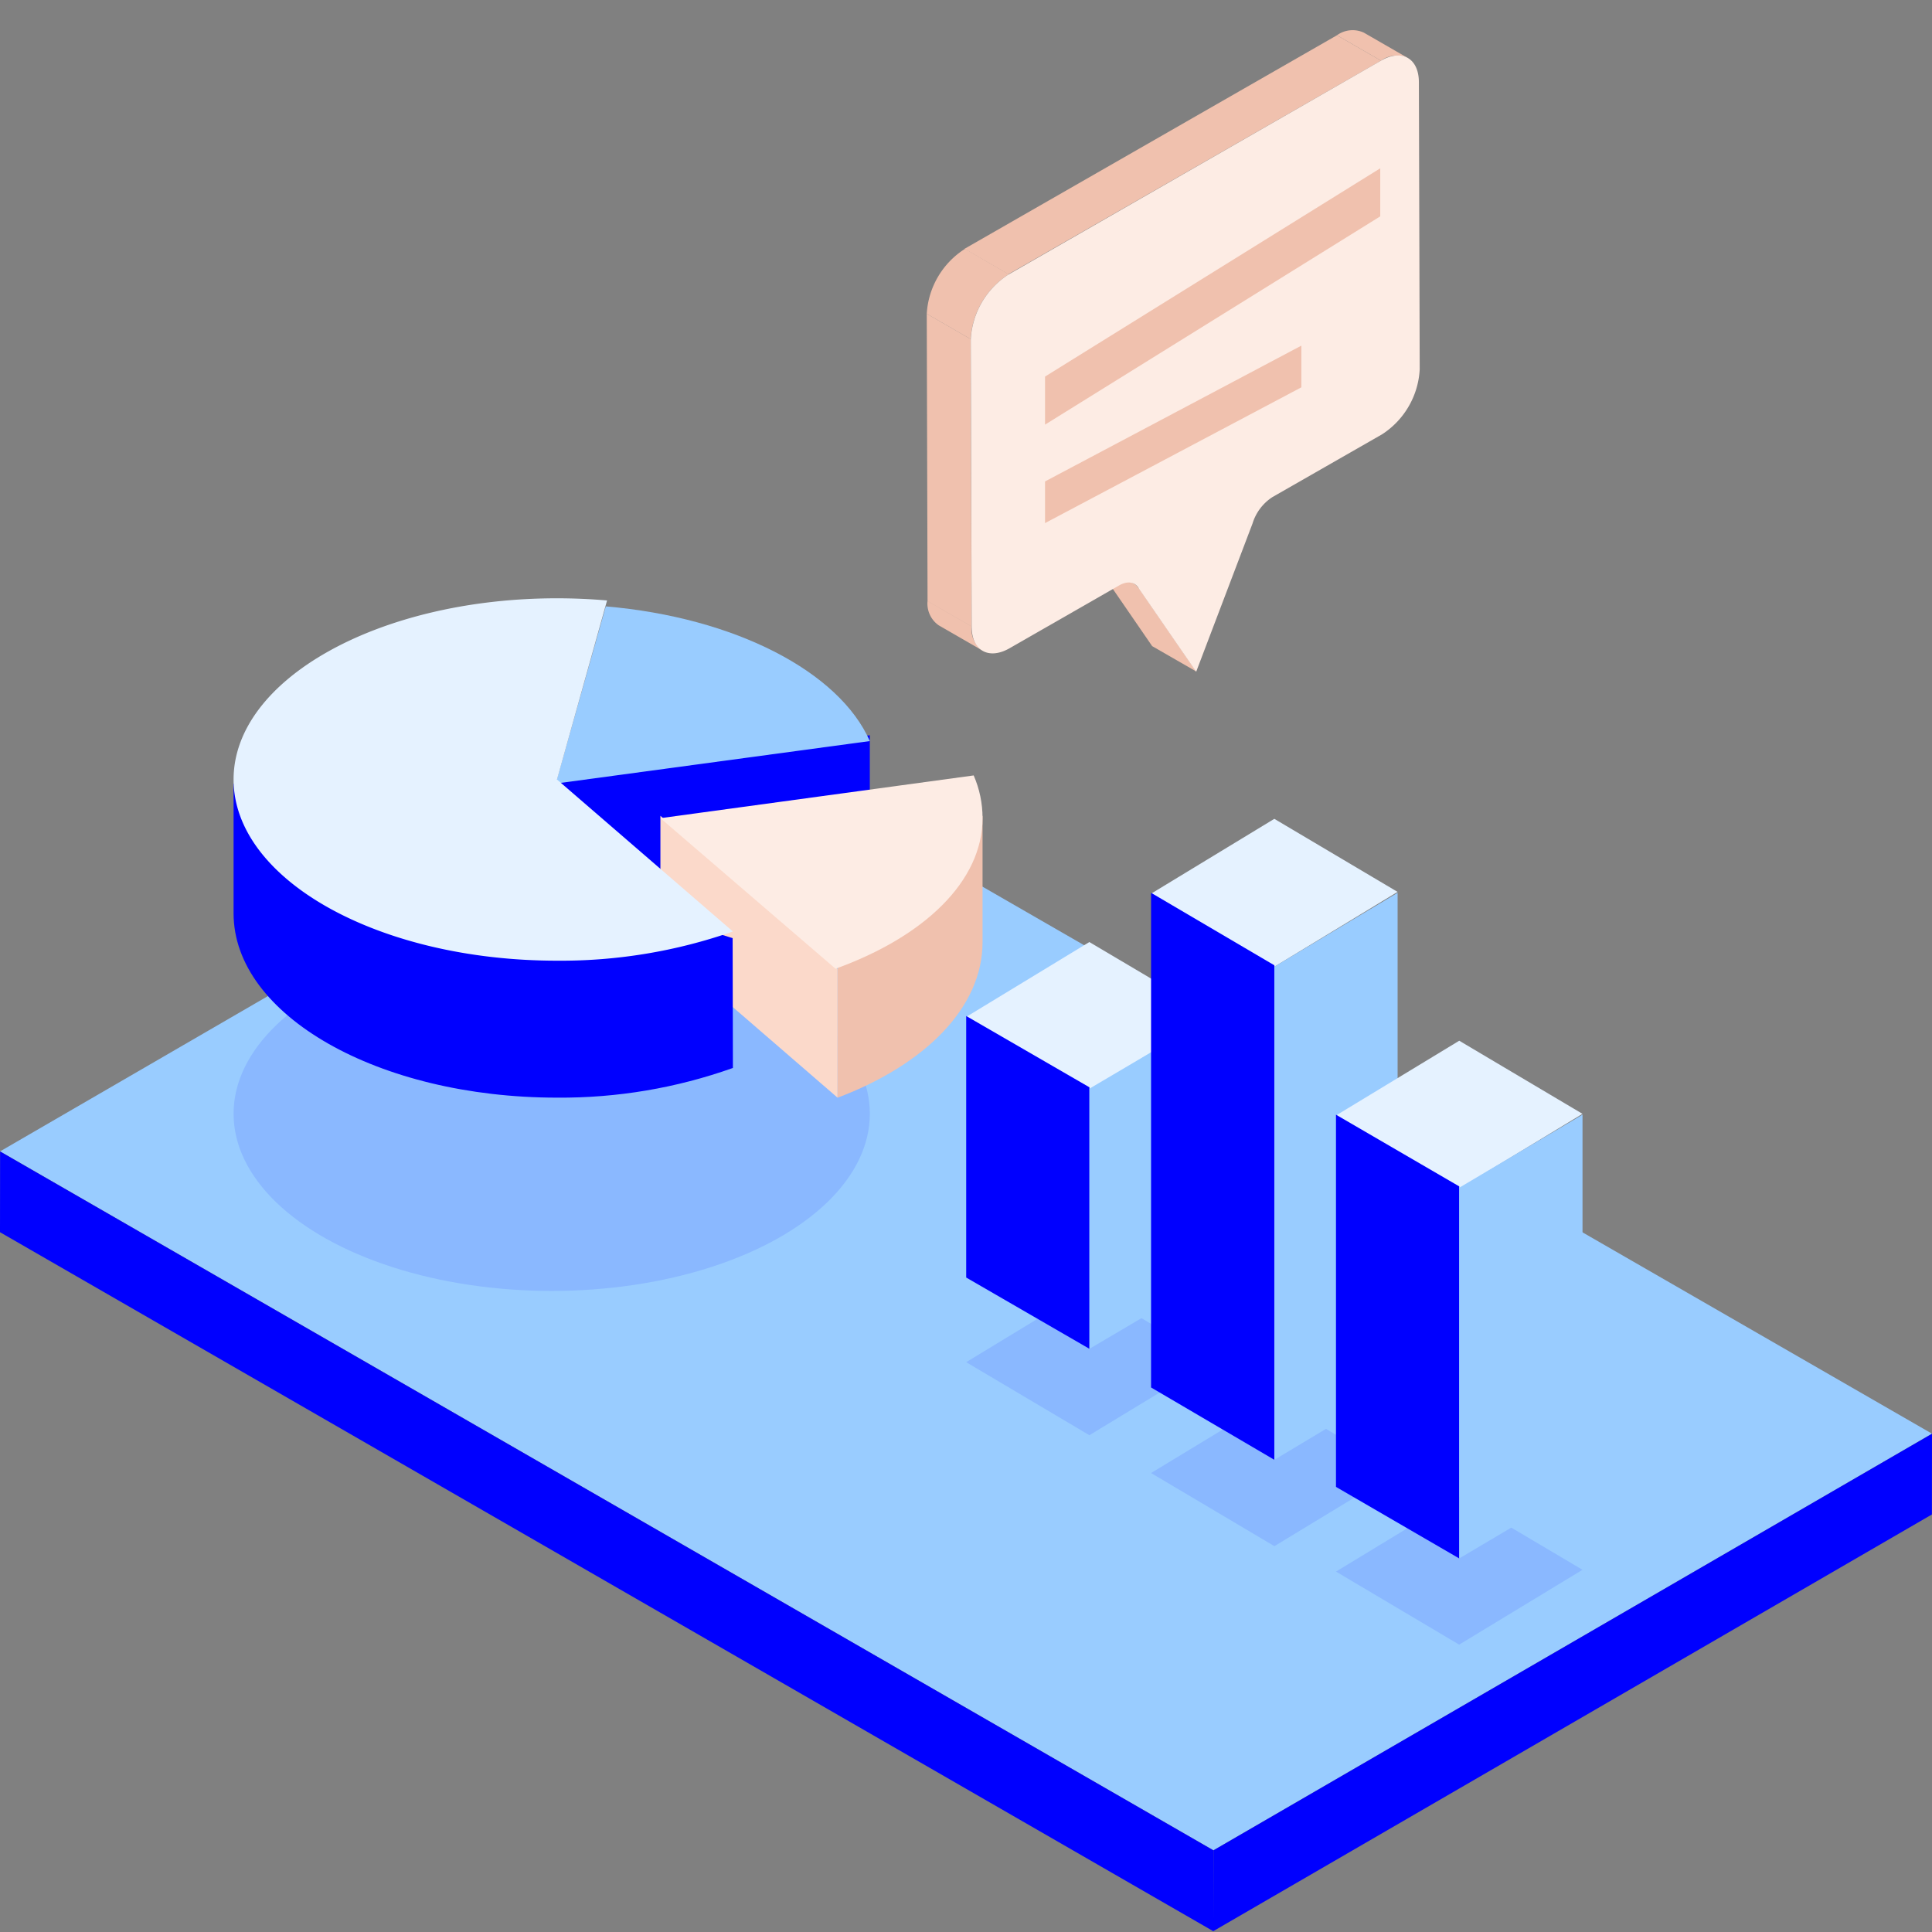
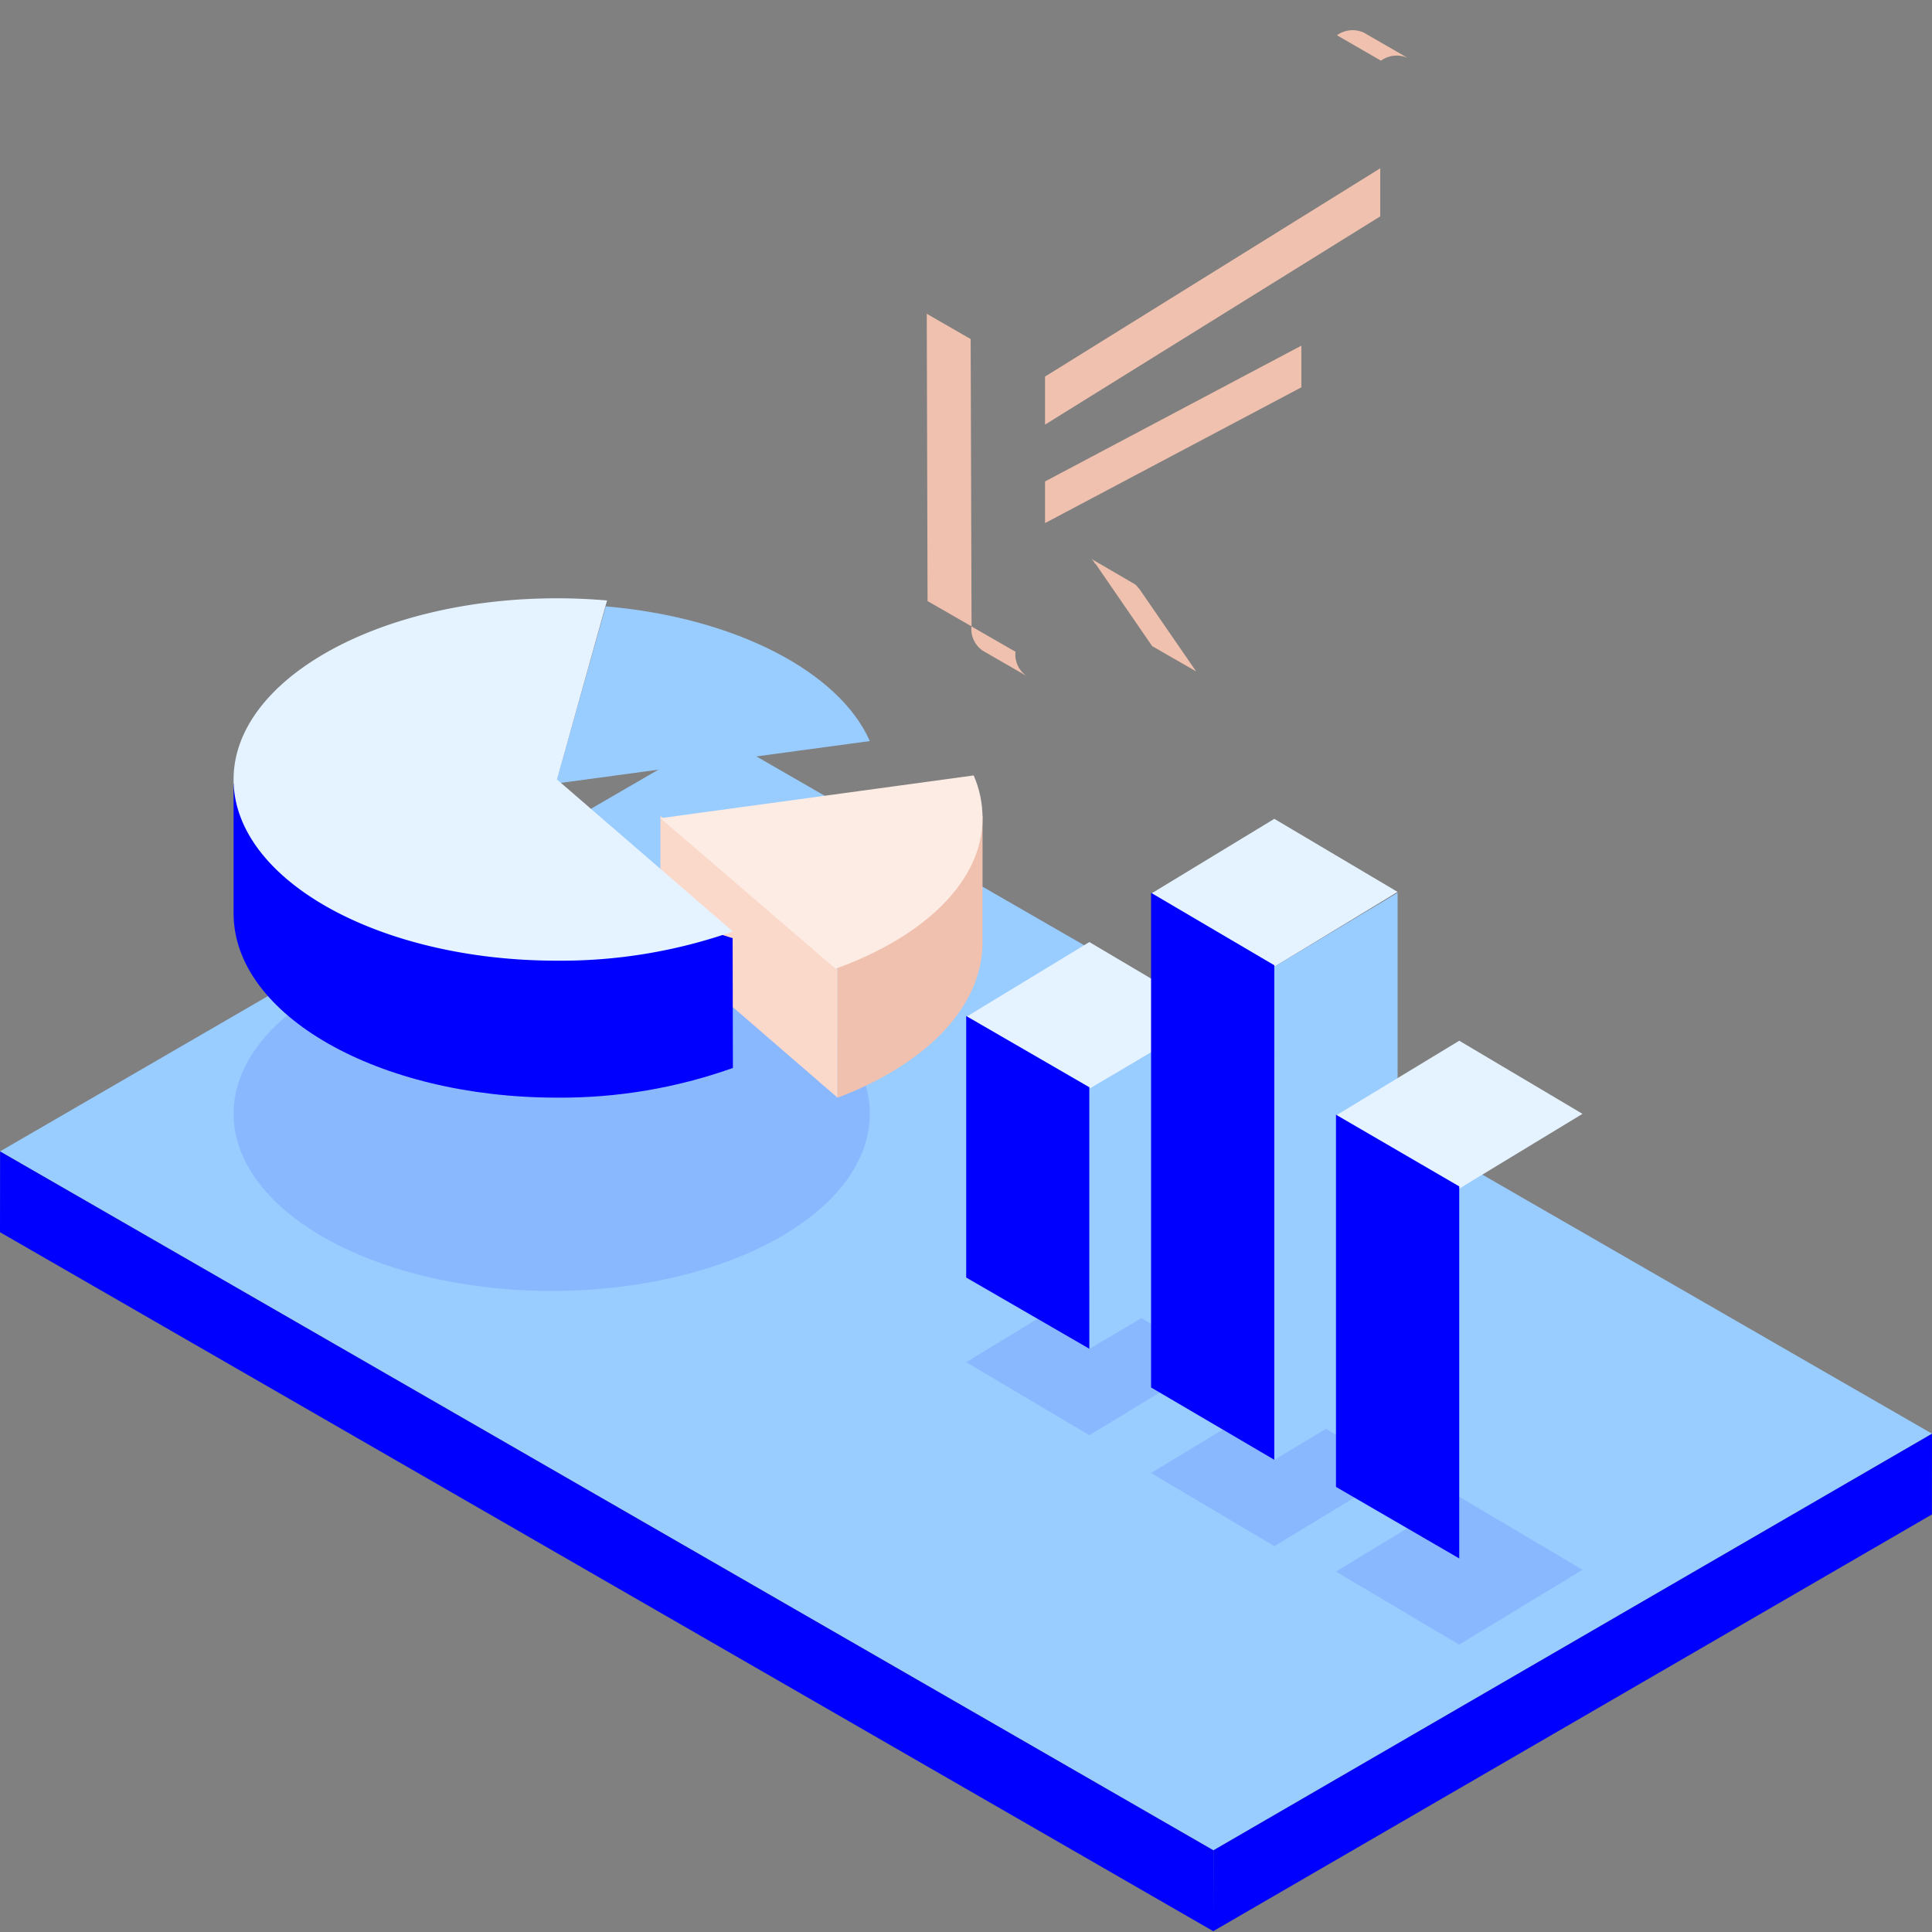
<svg xmlns="http://www.w3.org/2000/svg" width="80" height="80" fill="none">
  <rect width="100%" height="100%" fill="#808080" stroke="none" />
  <path fill="#9CF" d="m80 59.366-29.753 17.25L.004 47.676 29.76 30.422 80 59.366Z" />
  <path fill="#00F" d="m80 59.367-.004 3.344-29.757 17.254.008-3.347L80 59.368Z" />
  <path fill="#00F" d="m50.247 76.62-.007 3.347L0 51.023l.004-3.343 50.243 28.94Z" />
  <ellipse cx="22.845" cy="46.118" fill="#00F" opacity=".1" rx="13.173" ry="7.337" />
-   <path fill="#00F" d="M23.01 32.263v4.519l13.007-1.822v-4.515L23.01 32.263Z" />
  <path fill="#9CF" d="m23.01 32.446 13.007-1.76c-1.266-2.872-5.574-5.117-10.933-5.577l-2.073 7.337Z" />
  <path fill="#FBD9CA" d="M27.346 33.781v5.328l7.336 6.344v-5.328l-7.336-6.344Z" />
  <path fill="#F0C1AE" d="m35.553 36.652-.87 3.397v5.404c3.624-1.368 6.002-3.738 6.002-6.435v-5.237l-5.132 2.871Z" />
  <path fill="#FDECE4" d="M34.598 40.113c3.676-1.327 6.087-3.624 6.087-6.238.001-.607-.124-1.208-.367-1.766l-12.972 1.77 7.252 6.234Z" />
  <path fill="#00F" d="m30.337 38.846-20.665-6.4v5.375c0 4.213 5.996 7.63 13.392 7.63 2.48.019 4.946-.397 7.284-1.229l-.011-5.376Z" />
  <path fill="#E5F2FF" d="M25.137 24.864a24.26 24.26 0 0 0-2.073-.09c-7.38 0-13.392 3.36-13.392 7.503 0 4.143 5.996 7.503 13.392 7.503 2.48.019 4.946-.39 7.284-1.209l-7.284-6.294 2.073-7.413ZM50.216 42.033l-5.107-3.025-5.101 3.1 5.101 3.025 5.107-3.1Z" />
  <path fill="#00F" d="m50.216 56.33-5.107-3.025-5.101 3.1 5.101 3.024 5.107-3.099ZM65.528 65.002l-5.107-3.025-5.1 3.099 5.1 3.025 5.107-3.099ZM57.871 60.927l-5.101-3.029-5.107 3.097 5.107 3.028 5.101-3.096Z" opacity=".1" />
  <path fill="#00F" d="M45.112 55.851V45.023l-5.104-2.953V52.9l5.104 2.952Z" />
  <path fill="#9CF" d="M50.216 42.07v10.772l-5.104 3.01V45.078l5.104-3.009Z" />
  <path fill="#E5F2FF" d="m57.871 36.932-5.104-3.026-5.104 3.1 5.104 3.025 5.104-3.1Z" />
  <path fill="#00F" d="M52.767 60.447V39.97l-5.104-3.001v20.483l5.104 2.995Z" />
  <path fill="#9CF" d="M57.872 36.969v20.419l-5.104 3.06v-20.42l5.104-3.06Z" />
  <path fill="#E5F2FF" d="m65.528 46.122-5.104-3.028-5.104 3.096 5.104 3.029 5.104-3.097Z" />
  <path fill="#00F" d="M60.424 64.53V49.126l-5.104-2.969v15.412l5.104 2.963Z" />
-   <path fill="#9CF" d="M65.529 46.156v15.35l-5.104 3.025V49.18l5.104-3.025Z" />
  <path fill="#F0C1AE" d="m49.531 27.803-1.822-1.048-2.362-3.435 1.818 1.048 2.366 3.435Z" />
-   <path fill="#F0C1AE" d="m45.161 23.125 1.806 1.052c.08.048.144.118.185.2l-1.818-1.047a.463.463 0 0 0-.173-.205ZM56.478 1.354l1.818 1.048a1.112 1.112 0 0 0-1.113.11L55.36 1.46a1.107 1.107 0 0 1 1.118-.106ZM40.683 26.938l-1.818-1.048a1.098 1.098 0 0 1-.458-1l1.823 1.049c-.041.39.132.77.453.999ZM40.23 25.937l-1.822-1.048-.033-11.897 1.818 1.048.037 11.897Z" />
-   <path fill="#F0C1AE" d="m41.756 11.356-1.819-1.052L55.361 1.46l1.822 1.052-15.427 8.843Z" />
-   <path fill="#F0C1AE" d="m40.193 14.042-1.818-1.048a3.422 3.422 0 0 1 1.583-2.69l1.818 1.053a3.418 3.418 0 0 0-1.583 2.685Z" />
-   <path fill="#FDECE4" d="M57.183 2.512c.866-.5 1.567-.098 1.57.888l.034 11.897a3.418 3.418 0 0 1-1.563 2.69l-4.535 2.596a1.999 1.999 0 0 0-.824 1.093l-2.334 6.14-2.366-3.434c-.149-.287-.474-.344-.825-.14l-4.535 2.6c-.866.495-1.57.098-1.57-.892l-.038-11.897a3.418 3.418 0 0 1 1.563-2.686l15.423-8.855Z" />
+   <path fill="#F0C1AE" d="m45.161 23.125 1.806 1.052c.08.048.144.118.185.2l-1.818-1.047a.463.463 0 0 0-.173-.205ZM56.478 1.354l1.818 1.048a1.112 1.112 0 0 0-1.113.11L55.36 1.46a1.107 1.107 0 0 1 1.118-.106ZM40.683 26.938a1.098 1.098 0 0 1-.458-1l1.823 1.049c-.041.39.132.77.453.999ZM40.23 25.937l-1.822-1.048-.033-11.897 1.818 1.048.037 11.897Z" />
  <path fill="#F0C1AE" d="m43.273 17.583 13.88-8.624v-1.99l-13.88 8.624v1.99ZM43.273 21.66l10.614-5.622v-1.726l-10.614 5.623v1.726Z" />
</svg>